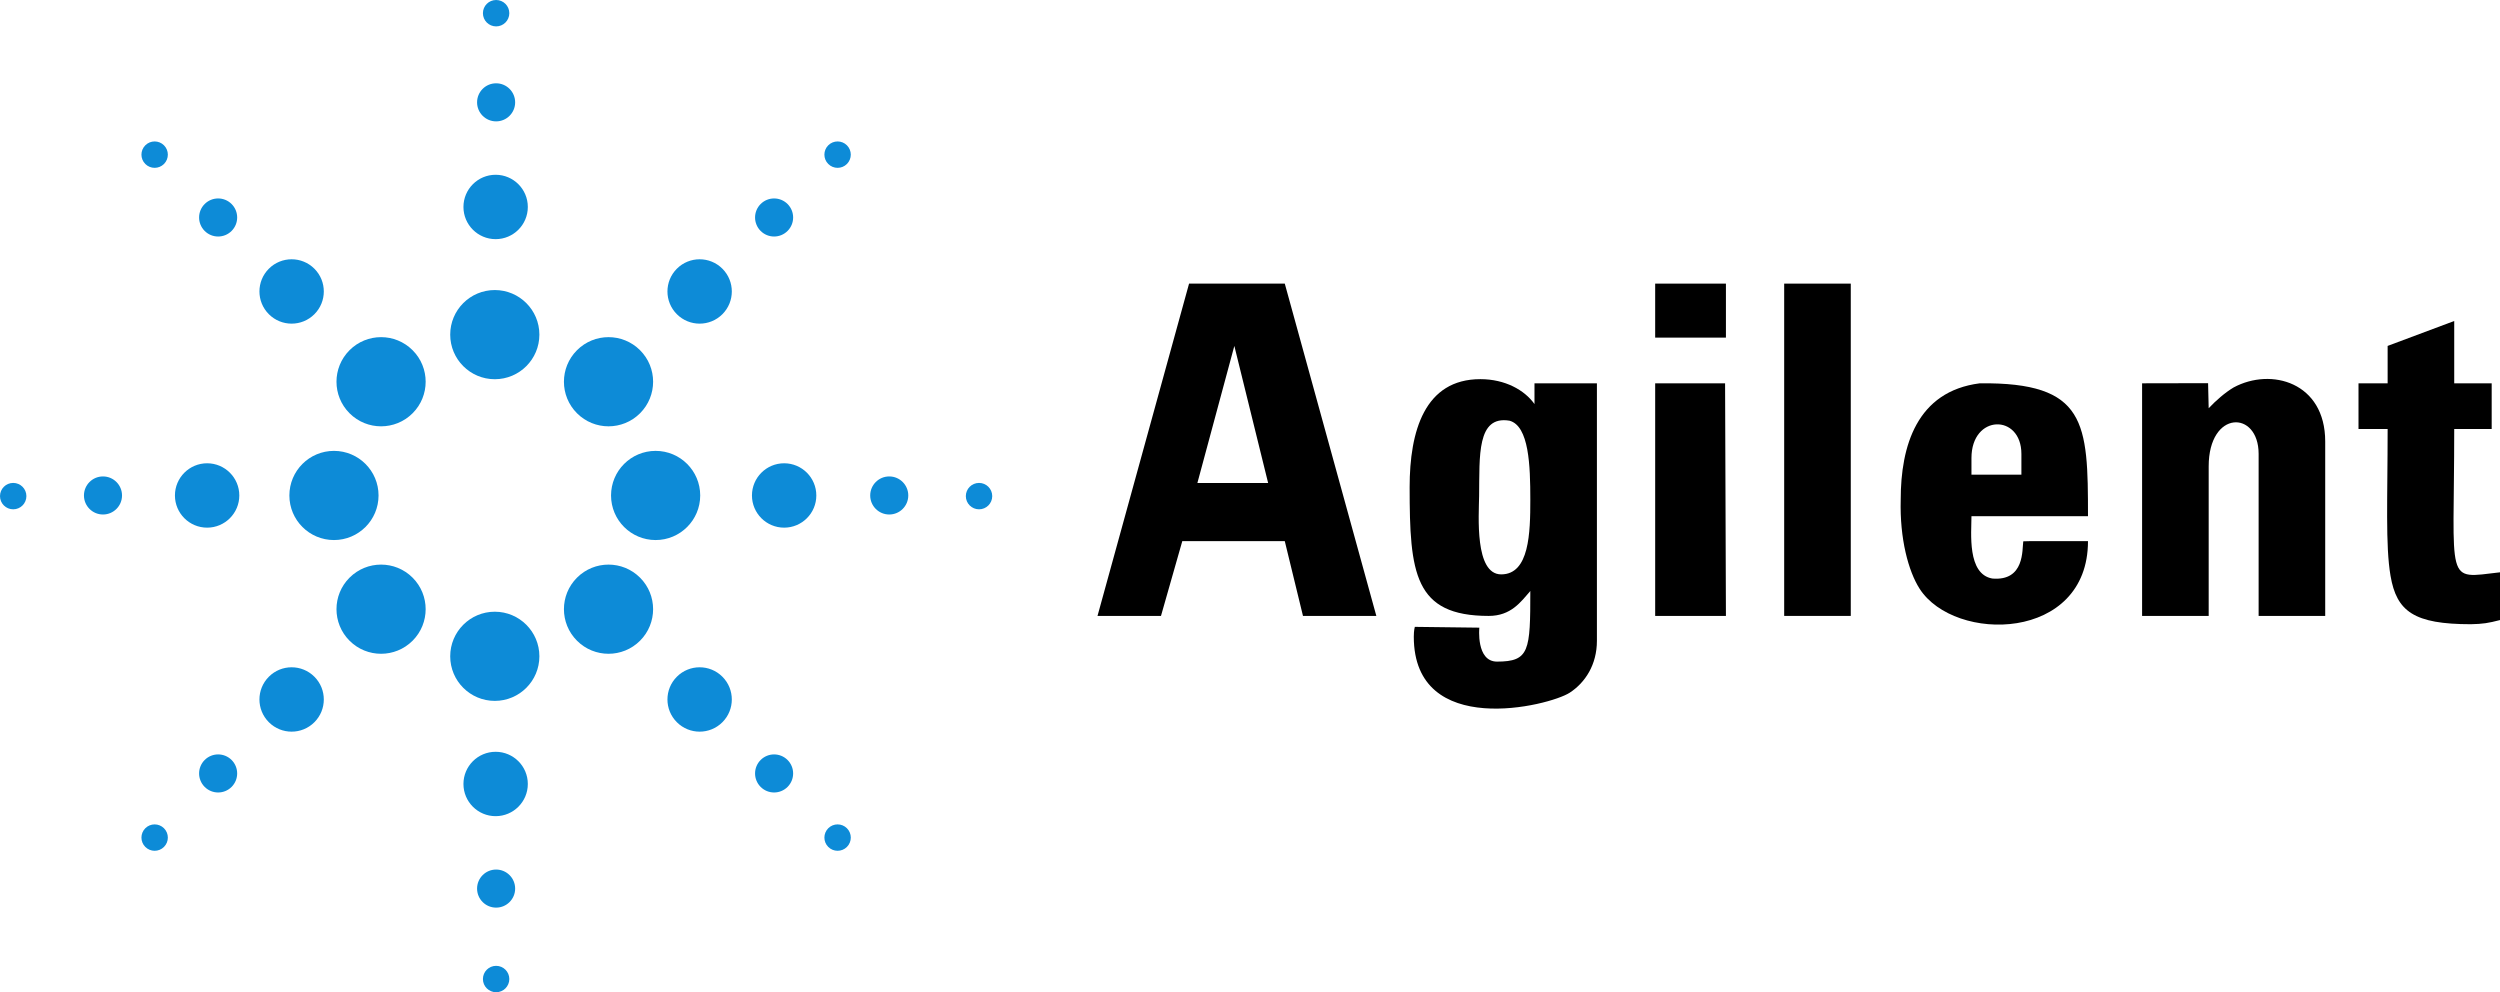
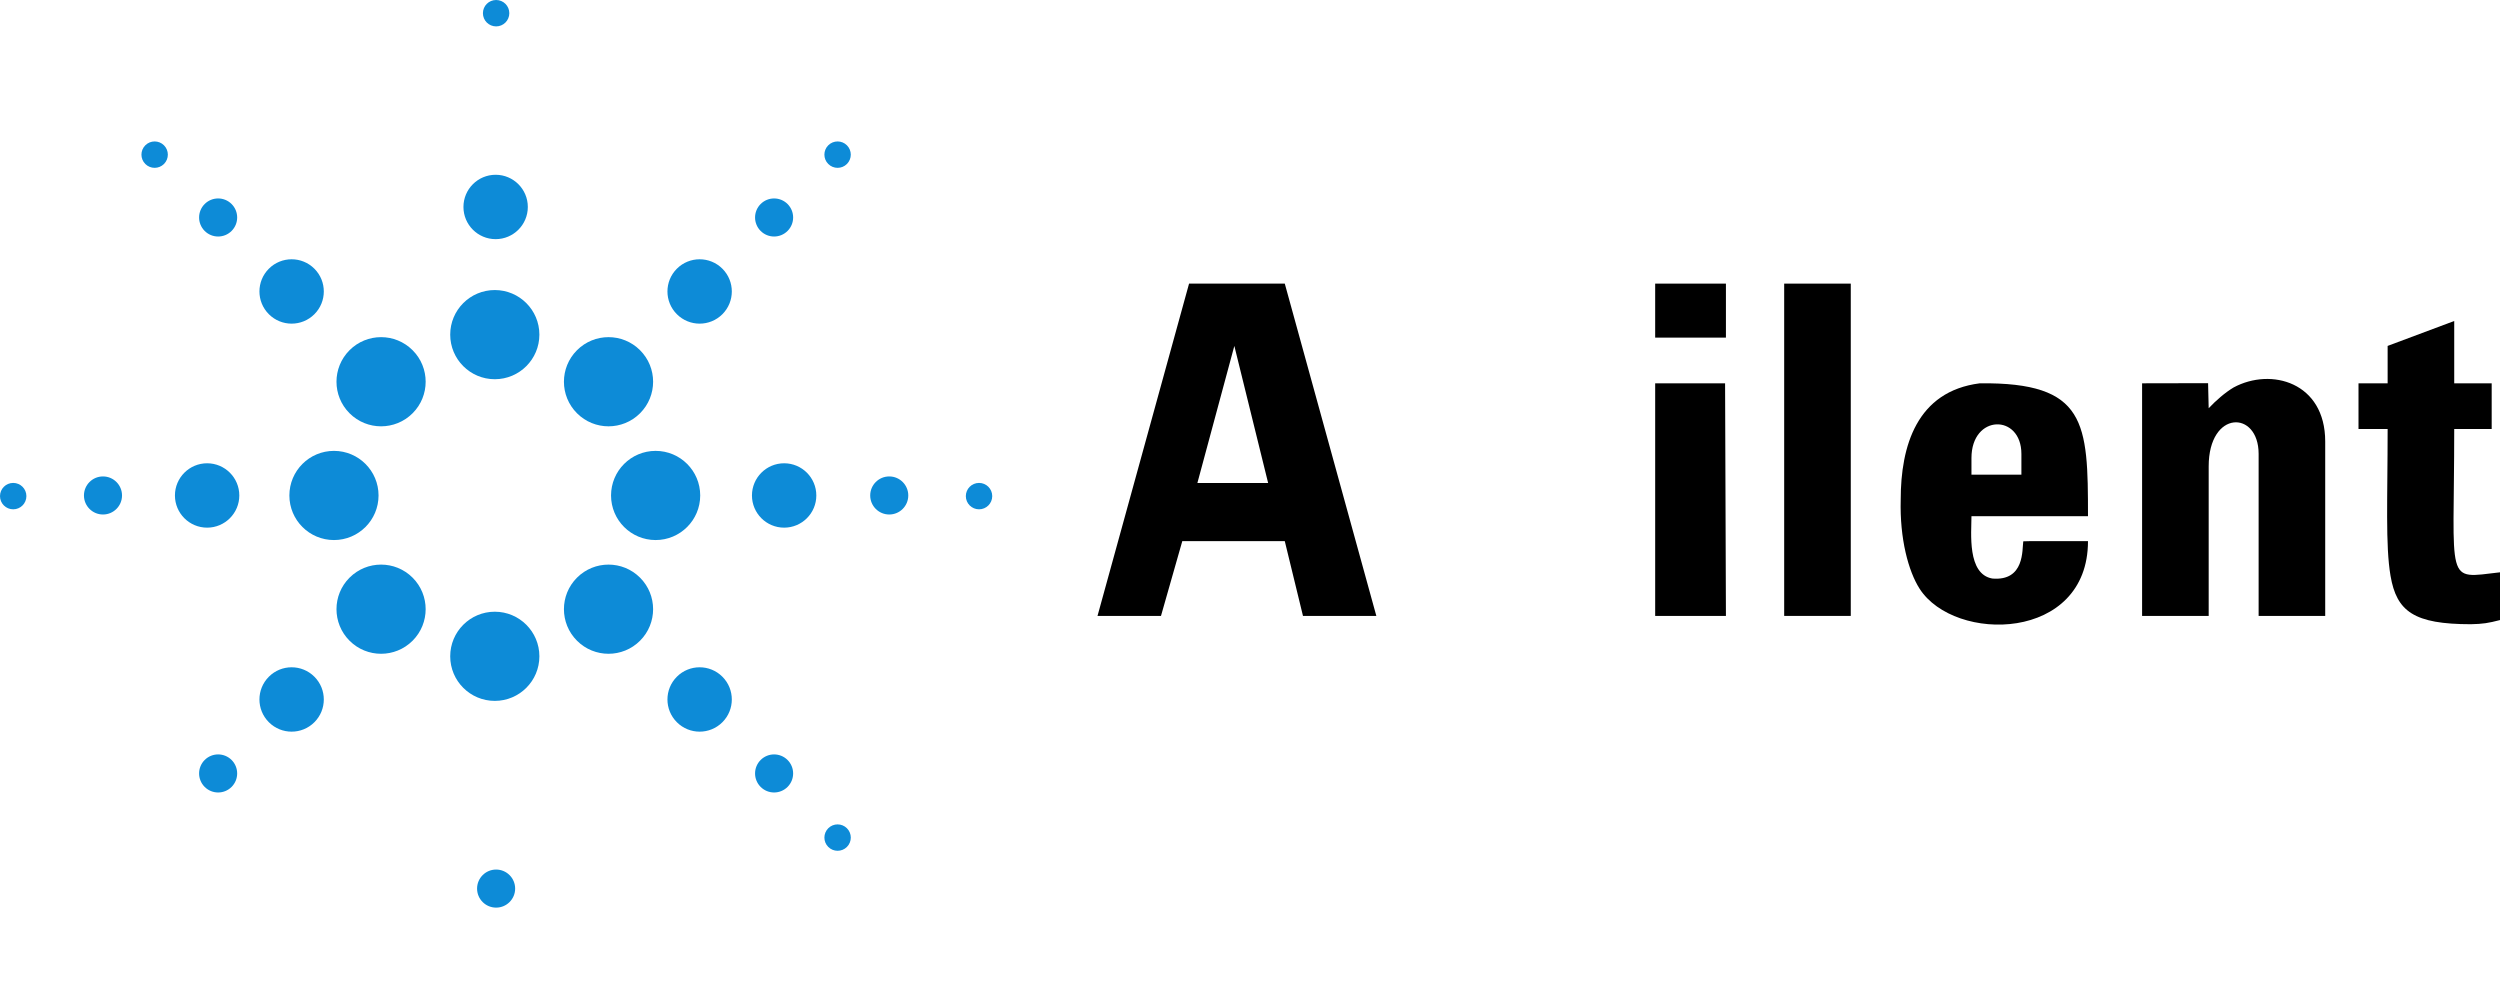
<svg xmlns="http://www.w3.org/2000/svg" xml:space="preserve" width="121.901mm" height="48.382mm" style="shape-rendering:geometricPrecision; text-rendering:geometricPrecision; image-rendering:optimizeQuality; fill-rule:evenodd; clip-rule:evenodd" viewBox="0 0 12189.08 4837.77">
  <defs>
    <style type="text/css">  .fil1 {fill:black} .fil0 {fill:#0D8BD7}  </style>
  </defs>
  <g id="Слой_x0020_1">
    <g id="_2463449136336">
      <g>
        <path class="fil0" d="M1628.28 2198.31c120.06,0 217.39,97.33 217.39,217.39 0,120.06 -97.33,217.39 -217.39,217.39 -120.07,0 -217.39,-97.33 -217.39,-217.39 0,-120.06 97.32,-217.39 217.39,-217.39z" />
        <path class="fil0" d="M2011.67 1707.49c84.9,84.89 84.9,222.54 0,307.43 -84.89,84.9 -222.53,84.9 -307.43,0 -84.89,-84.89 -84.89,-222.54 0,-307.43 84.9,-84.9 222.54,-84.9 307.43,0z" />
        <path class="fil0" d="M2629.83 1631.53c0,120.06 -97.32,217.39 -217.39,217.39 -120.06,0 -217.39,-97.33 -217.39,-217.39 0,-120.06 97.33,-217.39 217.39,-217.39 120.07,0 217.39,97.33 217.39,217.39z" />
        <path class="fil0" d="M3120.65 2014.92c-84.89,84.9 -222.54,84.9 -307.43,0 -84.9,-84.89 -84.9,-222.54 0,-307.43 84.89,-84.9 222.54,-84.9 307.43,0 84.9,84.89 84.9,222.54 0,307.43z" />
        <path class="fil0" d="M3196.6 2198.31c120.07,0 217.39,97.33 217.39,217.39 0,120.06 -97.32,217.39 -217.39,217.39 -120.06,0 -217.39,-97.33 -217.39,-217.39 0,-120.06 97.33,-217.39 217.39,-217.39z" />
        <path class="fil0" d="M3120.65 2816.47c84.89,84.89 84.89,222.54 0,307.43 -84.9,84.9 -222.54,84.9 -307.43,0 -84.9,-84.89 -84.9,-222.54 0,-307.43 84.89,-84.9 222.53,-84.9 307.43,0z" />
        <path class="fil0" d="M2629.83 3199.86c0,120.06 -97.32,217.39 -217.39,217.39 -120.06,0 -217.39,-97.33 -217.39,-217.39 0,-120.07 97.33,-217.39 217.39,-217.39 120.07,0 217.39,97.32 217.39,217.39z" />
        <path class="fil0" d="M2011.68 3123.9c-84.9,84.9 -222.54,84.9 -307.44,0 -84.89,-84.89 -84.89,-222.54 0,-307.43 84.9,-84.9 222.54,-84.9 307.44,0 84.89,84.89 84.89,222.54 0,307.43z" />
        <path class="fil0" d="M1009.85 2258.77c86.66,0 156.92,70.25 156.92,156.93 0,86.66 -70.25,156.92 -156.92,156.92 -86.66,0 -156.92,-70.25 -156.92,-156.92 0,-86.67 70.25,-156.93 156.92,-156.93z" />
        <path class="fil0" d="M1532.81 1310.08c61.28,61.28 61.28,160.64 0,221.92 -61.27,61.28 -160.64,61.28 -221.91,0 -61.28,-61.28 -61.28,-160.64 0,-221.92 61.27,-61.27 160.64,-61.27 221.91,0z" />
        <path class="fil0" d="M2573.43 1009.03c0,86.67 -70.25,156.93 -156.92,156.93 -86.66,0 -156.92,-70.25 -156.92,-156.93 0,-86.66 70.25,-156.92 156.92,-156.92 86.66,0 156.92,70.25 156.92,156.92z" />
        <path class="fil0" d="M3522.12 1532c-61.27,61.28 -160.63,61.28 -221.91,0 -61.28,-61.28 -61.28,-160.64 0,-221.92 61.28,-61.27 160.64,-61.27 221.91,0 61.28,61.28 61.28,160.64 0,221.92z" />
        <path class="fil0" d="M3823.18 2258.77c86.66,0 156.92,70.25 156.92,156.93 0,86.66 -70.25,156.92 -156.92,156.92 -86.66,0 -156.92,-70.25 -156.92,-156.92 0,-86.67 70.25,-156.93 156.92,-156.93z" />
        <path class="fil0" d="M3522.12 3299.4c61.28,61.27 61.28,160.64 0,221.91 -61.27,61.28 -160.63,61.28 -221.91,0 -61.28,-61.27 -61.28,-160.64 0,-221.91 61.28,-61.28 160.64,-61.28 221.91,0z" />
-         <path class="fil0" d="M2573.43 3822.36c0,86.67 -70.25,156.93 -156.92,156.93 -86.66,0 -156.92,-70.25 -156.92,-156.93 0,-86.66 70.25,-156.92 156.92,-156.92 86.66,0 156.92,70.25 156.92,156.92z" />
        <path class="fil0" d="M1532.81 3521.31c-61.27,61.28 -160.64,61.28 -221.91,0 -61.28,-61.27 -61.28,-160.64 0,-221.91 61.27,-61.28 160.64,-61.28 221.91,0 61.28,61.27 61.28,160.64 0,221.91z" />
        <path class="fil0" d="M502.14 2322.9c51.26,0 92.81,41.55 92.81,92.8 0,51.26 -41.56,92.8 -92.81,92.8 -51.26,0 -92.8,-41.55 -92.8,-92.8 0,-51.26 41.55,-92.8 92.8,-92.8z" />
        <path class="fil0" d="M1129.16 994.73c36.25,36.25 36.25,95 0,131.25 -36.24,36.25 -95,36.25 -131.25,0 -36.24,-36.25 -36.24,-95 0,-131.25 36.25,-36.25 95.01,-36.25 131.25,0z" />
-         <path class="fil0" d="M2511.68 498.96c0,51.26 -41.55,92.8 -92.8,92.8 -51.26,0 -92.8,-41.55 -92.8,-92.8 0,-51.26 41.55,-92.8 92.8,-92.8 51.26,0 92.8,41.55 92.8,92.8z" />
        <path class="fil0" d="M3839.85 1125.98c-36.25,36.25 -95.01,36.25 -131.25,0 -36.25,-36.25 -36.25,-95 0,-131.25 36.24,-36.25 95,-36.25 131.25,0 36.24,36.25 36.24,95 0,131.25z" />
        <path class="fil0" d="M4335.61 2322.9c51.26,0 92.8,41.55 92.8,92.8 0,51.26 -41.55,92.8 -92.8,92.8 -51.26,0 -92.8,-41.55 -92.8,-92.8 0,-51.26 41.55,-92.8 92.8,-92.8z" />
        <path class="fil0" d="M3839.84 3705.41c36.25,36.25 36.25,95 0,131.25 -36.24,36.25 -95,36.25 -131.24,0 -36.25,-36.25 -36.25,-95 0,-131.25 36.24,-36.25 95,-36.25 131.24,0z" />
        <path class="fil0" d="M2511.68 4332.43c0,51.26 -41.55,92.8 -92.8,92.8 -51.26,0 -92.8,-41.55 -92.8,-92.8 0,-51.26 41.55,-92.8 92.8,-92.8 51.26,0 92.8,41.55 92.8,92.8z" />
        <path class="fil0" d="M1129.17 3836.66c-36.25,36.25 -95.01,36.25 -131.25,0 -36.25,-36.25 -36.25,-95 0,-131.25 36.24,-36.25 95,-36.25 131.25,0 36.24,36.25 36.24,95 0,131.25z" />
        <path class="fil0" d="M2483.23 64.35c0,35.54 -28.81,64.35 -64.35,64.35 -35.54,0 -64.35,-28.82 -64.35,-64.35 0,-35.55 28.82,-64.35 64.35,-64.35 35.55,0 64.35,28.81 64.35,64.35z" />
        <path class="fil0" d="M4129.29 799.48c-25.13,25.14 -65.87,25.14 -91.01,0 -25.13,-25.13 -25.13,-65.87 0,-91 25.14,-25.14 65.88,-25.14 91.01,0 25.13,25.13 25.13,65.87 0,91z" />
        <path class="fil0" d="M4773.41 2483.23c-35.54,0 -64.35,-28.81 -64.35,-64.35 0,-35.54 28.82,-64.35 64.35,-64.35 35.55,0 64.35,28.82 64.35,64.35 0,35.55 -28.81,64.35 -64.35,64.35z" />
        <path class="fil0" d="M4038.29 4129.29c-25.13,-25.13 -25.13,-65.87 0,-91.01 25.13,-25.13 65.87,-25.13 91.01,0 25.13,25.14 25.13,65.88 0,91.01 -25.14,25.13 -65.88,25.13 -91.01,0z" />
-         <path class="fil0" d="M2483.23 4773.41c0,35.54 -28.81,64.35 -64.35,64.35 -35.54,0 -64.35,-28.82 -64.35,-64.35 0,-35.54 28.82,-64.35 64.35,-64.35 35.55,0 64.35,28.82 64.35,64.35z" />
-         <path class="fil0" d="M799.48 4129.29c-25.13,25.14 -65.87,25.14 -91.01,0 -25.13,-25.13 -25.13,-65.87 0,-91.01 25.14,-25.13 65.88,-25.13 91.01,0 25.14,25.14 25.14,65.88 0,91.01z" />
        <path class="fil0" d="M64.35 2483.23c-35.55,0 -64.35,-28.81 -64.35,-64.35 0,-35.54 28.81,-64.35 64.35,-64.35 35.54,0 64.35,28.82 64.35,64.35 0,35.55 -28.82,64.35 -64.35,64.35z" />
        <path class="fil0" d="M708.48 799.48c-25.14,-25.14 -25.14,-65.87 0,-91.01 25.13,-25.13 65.87,-25.13 91.01,0 25.13,25.14 25.13,65.87 0,91.01 -25.14,25.13 -65.88,25.13 -91.01,0z" />
      </g>
      <g>
        <path class="fil1" d="M6018.19 1686.58l164.77 668.31 -344.94 0 180.17 -668.31zm-667.16 1316.38l309.5 0 103.88 -364.54 499.71 0 88.73 364.54 357.67 0 -446.4 -1620.15 -466.69 0 -446.4 1620.15z" />
-         <path class="fil1" d="M7359.84 2051.12c95.33,26.01 101.44,218.9 101.44,384.79 0,162.66 -4.66,364.53 -142.03,364.53 -130.2,0 -108.91,-286.71 -107.65,-381.78 2.59,-195.61 -11.92,-393.97 148.24,-367.54zm-486.99 324.03c0,420.19 22.39,627.81 385.53,627.81 108.6,0 156.11,-67.77 202.9,-121.51 0,291.12 -3.82,344.27 -162.33,344.27 -103.08,0 -86.23,-165.5 -86.23,-165.5l-314.55 -3.91c0,0 -5.03,16.03 -5.03,47.9 0,500.86 660.74,337.86 760.46,272.96 75.63,-49.24 132.34,-136.78 132.34,-252.71l0 -1255.6 -304.36 0 0 101.26c-47.89,-68.13 -143.32,-121.52 -263.79,-121.52 -271.57,0 -344.94,253 -344.94,526.55z" />
        <path class="fil1" d="M10768.71 1990.37l-2.9 -122.17 -321.76 0.66 0 1134.1 324.66 0 0 -729.07c0,-276.07 243.49,-274.79 243.49,-60.75l0 789.82 324.65 0 0 -850.58c0,-288.24 -263.42,-362 -446.47,-263.35 -42.44,25.17 -87.48,64.98 -121.67,101.33z" />
        <path class="fil1" d="M9612.12 2233.39c0,-214.87 243.49,-216.55 243.49,-20.25l0 101.26 -243.49 0 0 -81.01zm-344.94 202.52c-5.31,190.64 37.51,349.27 92.17,434.55 170.27,265.63 820.92,259.08 820.92,-232.04l-284.08 0c-13.02,0 -31.47,0.81 -31.47,0.81 -5.93,39.59 7.68,195.13 -151.15,181.45 -123.28,-22.02 -101.46,-223.05 -101.46,-303.77l568.15 0c0,-456.39 -6.9,-653.82 -527.56,-648.05 -307.13,39.2 -385.53,305.16 -385.53,567.05z" />
        <path class="fil1" d="M11641.22 1686.58l0 182.27 -142.03 0 0 222.77 142.03 0c0,339.56 -11.16,567.96 14.07,715.67 29.73,174.07 114.44,236.17 391.76,236.17 58.58,-1.17 84.66,-5.41 142.04,-20.26l0 -232.81c-271.96,31.36 -223.2,66.53 -223.2,-698.77l182.62 0 0 -222.77 -182.62 0 0 -303.77 -324.66 121.5z" />
        <path class="fil1" d="M8699.03 3002.96l324.65 0 0 -1620.15 -324.65 0 0 1620.15z" />
        <path class="fil1" d="M8070.02 3002.96l344.94 0 -4.08 -1134.1 -340.86 0 0 1134.1z" />
        <path class="fil1" d="M8070.02 1646.09l344.94 0 0 -263.28 -344.94 0 0 263.28z" />
      </g>
    </g>
  </g>
</svg>